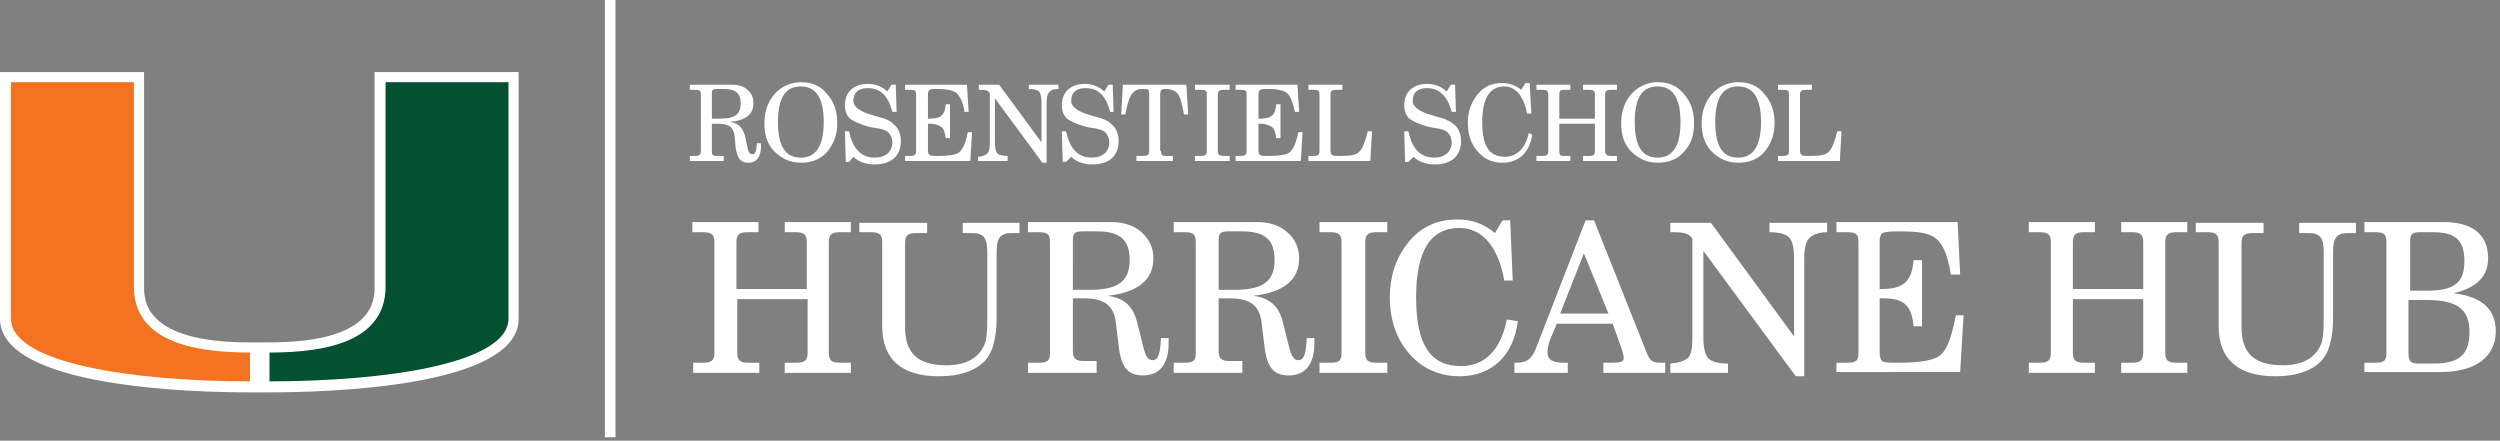
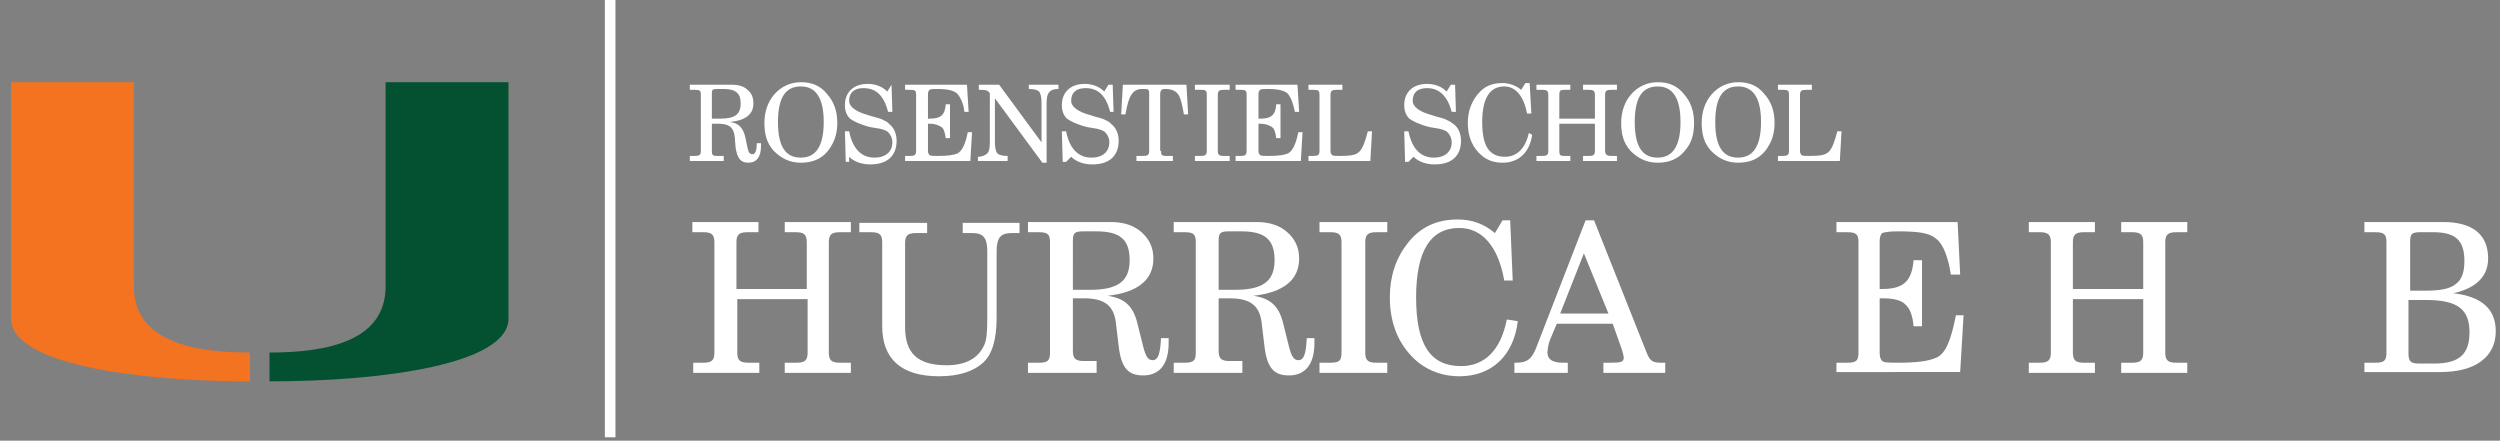
<svg xmlns="http://www.w3.org/2000/svg" version="1.1" id="Layer_1" x="0px" y="0px" viewBox="0 0 295 52" style="enable-background:new 0 0 295 52;" xml:space="preserve">
  <rect x="0" y="0" width="295" height="52" fill="#808080" stroke="none" />
  <style type="text/css">
	.st0{fill:#FFFFFF;}
	.st1{fill:#035131;}
	.st2{fill:#F37321;}
	.st3{fill:none;stroke:#FFFFFF;stroke-width:1.252;}
</style>
-   <path class="st0" d="M44.2,8.5l0,25.3c0,1.6,0,6.6-12.4,6.6l-1.2,0l-1.2,0c-12.4,0-12.4-5-12.4-6.6l0-25.3H0l0,29.1  c0,8.1,22.6,8.7,29.5,8.7h1h0.2h1c6.9,0,29.5-0.6,29.5-8.7l0-29.1H44.2z" />
  <path class="st1" d="M45.5,33.8l0-24.1h14.5c0,0,0,26.9,0,27.9c0,5.3-14.5,7.4-28.2,7.4c0-0.7,0-2.3,0-3.4  C38.7,41.6,45.5,40.2,45.5,33.8" />
  <path class="st2" d="M15.8,33.8l0-24.1H1.3c0,0,0,26.9,0,27.9c0,5.3,14.5,7.4,28.2,7.4c0-0.7,0-2.3,0-3.4  C22.6,41.6,15.8,40.2,15.8,33.8" />
  <line class="st3" x1="72" y1="0" x2="72" y2="51.6" />
  <g>
    <path class="st0" d="M81.4,19v-0.6H82c0.5,0,0.7-0.1,0.7-0.6v-6.6c0-0.5-0.1-0.6-0.7-0.6h-0.6V10h5c0.8,0,1.4,0.2,1.8,0.6   c0.5,0.4,0.7,0.9,0.7,1.6c0,1.3-0.9,2-2.8,2.2c1,0.1,1.5,0.6,1.8,1.6l0.3,1.4c0.1,0.6,0.3,0.8,0.6,0.8c0.3,0,0.5-0.4,0.5-1.3h0.5   c0,0.1,0,0.2,0,0.3c0,1.3-0.5,2-1.5,2c-0.9,0-1.3-0.5-1.5-1.8l-0.1-1.2c-0.1-1.1-0.6-1.6-1.9-1.6H84v3.2c0,0.5,0.1,0.6,0.6,0.6h0.8   V19H81.4z M84,14l0.6,0c0.1,0,0.2,0,0.4,0c1.7,0,2.4-0.5,2.4-1.8c0-1.2-0.6-1.7-2-1.7h-0.8c-0.5,0-0.6,0.1-0.6,0.5V14z" />
    <path class="st0" d="M91.4,11.1c0.8-0.9,1.9-1.4,3.1-1.4c1.3,0,2.3,0.4,3.1,1.4c0.8,0.9,1.2,2,1.2,3.4c0,1.4-0.4,2.4-1.1,3.3   c-0.8,1-1.9,1.4-3.2,1.4s-2.3-0.5-3.2-1.4c-0.8-0.9-1.1-1.9-1.1-3.3C90.2,13.2,90.6,12,91.4,11.1z M94.5,18.6   c1.8,0,2.7-1.4,2.7-4.2c0-2.8-0.9-4.2-2.7-4.2c-1.8,0-2.7,1.3-2.7,4.2C91.8,17.3,92.7,18.6,94.5,18.6z" />
-     <path class="st0" d="M100.2,19.1h-0.4l-0.1-3.6h0.5c0.4,2,1.4,3.1,3,3.1c1.3,0,2.1-0.7,2.1-1.8c0-0.5-0.2-0.9-0.5-1.2   c-0.2-0.2-0.7-0.4-1.5-0.5l-0.6-0.1c-1.2-0.3-2-0.7-2.4-1c-0.4-0.4-0.6-0.9-0.6-1.6c0-1.5,1-2.5,2.7-2.5c0.9,0,1.7,0.3,2.3,0.9   l0.5-0.8h0.5l0.1,3.2h-0.5c-0.5-1.9-1.4-2.8-2.9-2.8c-1.1,0-1.7,0.5-1.7,1.5c0,0.7,0.8,1.3,2.3,1.7l0.3,0.1   c0.7,0.2,1.2,0.3,1.5,0.5c0.3,0.1,0.5,0.3,0.7,0.5c0.5,0.4,0.8,1.1,0.8,1.9c0,1.8-1.1,2.8-3.1,2.8c-1,0-1.9-0.3-2.5-0.9L100.2,19.1   z" />
+     <path class="st0" d="M100.2,19.1h-0.4l-0.1-3.6h0.5c0.4,2,1.4,3.1,3,3.1c1.3,0,2.1-0.7,2.1-1.8c0-0.5-0.2-0.9-0.5-1.2   c-0.2-0.2-0.7-0.4-1.5-0.5l-0.6-0.1c-1.2-0.3-2-0.7-2.4-1c-0.4-0.4-0.6-0.9-0.6-1.6c0-1.5,1-2.5,2.7-2.5c0.9,0,1.7,0.3,2.3,0.9   l0.5-0.8l0.1,3.2h-0.5c-0.5-1.9-1.4-2.8-2.9-2.8c-1.1,0-1.7,0.5-1.7,1.5c0,0.7,0.8,1.3,2.3,1.7l0.3,0.1   c0.7,0.2,1.2,0.3,1.5,0.5c0.3,0.1,0.5,0.3,0.7,0.5c0.5,0.4,0.8,1.1,0.8,1.9c0,1.8-1.1,2.8-3.1,2.8c-1,0-1.9-0.3-2.5-0.9L100.2,19.1   z" />
    <path class="st0" d="M106.8,19v-0.6h0.6c0.5,0,0.7-0.1,0.7-0.6v-6.6c0-0.5-0.1-0.6-0.7-0.6h-0.6V10h7.3l0.2,3.2h-0.5   c-0.1-1-0.5-1.8-0.9-2.2c-0.4-0.3-1-0.5-2.3-0.5c-0.5,0-0.8,0-0.9,0.1s-0.2,0.2-0.2,0.5V14h0.2c1.3,0,1.8-0.4,1.9-1.7h0.5v4h-0.5   c-0.1-0.6-0.2-1.1-0.5-1.3c-0.3-0.2-0.7-0.4-1.4-0.4h-0.2v3.2c0,0.3,0.1,0.4,0.2,0.5c0.1,0.1,0.4,0.1,1,0.1c1.2,0,1.8-0.1,2.3-0.3   c0.5-0.3,0.9-1,1.2-2.5h0.5l-0.2,3.4H106.8z" />
    <path class="st0" d="M115.4,19v-0.5c0.5,0,0.9-0.2,1.1-0.4c0.2-0.2,0.3-0.6,0.3-1.2V11c-0.2-0.3-0.4-0.4-1.1-0.4h-0.2V10h2.4l5,6.8   v-4.7c0-0.6-0.1-1.1-0.3-1.3c-0.2-0.2-0.6-0.3-1.2-0.3V10h3.5v0.5c-0.5,0-0.9,0.1-1.1,0.4c-0.2,0.2-0.3,0.6-0.3,1.2v7.1h-0.5   l-5.6-7.6v5.2c0,0.6,0.1,1.1,0.3,1.3s0.6,0.3,1.2,0.3V19H115.4z" />
    <path class="st0" d="M125.8,19.1h-0.4l-0.1-3.6h0.5c0.4,2,1.4,3.1,3,3.1c1.3,0,2.1-0.7,2.1-1.8c0-0.5-0.2-0.9-0.5-1.2   c-0.2-0.2-0.7-0.4-1.5-0.5l-0.6-0.1c-1.2-0.3-2-0.7-2.4-1c-0.4-0.4-0.6-0.9-0.6-1.6c0-1.5,1-2.5,2.7-2.5c0.9,0,1.7,0.3,2.3,0.9   l0.5-0.8h0.5l0.1,3.2H131c-0.5-1.9-1.4-2.8-2.9-2.8c-1.1,0-1.7,0.5-1.7,1.5c0,0.7,0.8,1.3,2.3,1.7l0.3,0.1c0.7,0.2,1.2,0.3,1.5,0.5   c0.3,0.1,0.5,0.3,0.7,0.5c0.5,0.4,0.8,1.1,0.8,1.9c0,1.8-1.1,2.8-3.1,2.8c-1,0-1.9-0.3-2.5-0.9L125.8,19.1z" />
    <path class="st0" d="M137,17.8c0,0.5,0.1,0.6,0.6,0.6h0.8V19h-4.3v-0.6h0.8c0.5,0,0.7-0.1,0.7-0.6v-6.7c0-0.3,0-0.4-0.1-0.5   c-0.1-0.1-0.3-0.1-0.7-0.1c-0.6,0-1,0.2-1.3,0.7c-0.3,0.4-0.5,1.2-0.7,2.3h-0.5l0.2-3.5h7.5l0.2,3.5h-0.5c-0.2-1.2-0.4-2-0.7-2.4   c-0.3-0.4-0.8-0.6-1.5-0.6c-0.4,0-0.6,0.1-0.6,0.7V17.8z" />
    <path class="st0" d="M141,19v-0.6h0.7c0.5,0,0.7-0.1,0.7-0.6v-6.6c0-0.5-0.1-0.6-0.7-0.6H141V10h4.1v0.6h-0.7   c-0.5,0-0.7,0.1-0.7,0.6v6.6c0,0.5,0.2,0.6,0.7,0.6h0.7V19H141z" />
    <path class="st0" d="M145.8,19v-0.6h0.6c0.5,0,0.7-0.1,0.7-0.6v-6.6c0-0.5-0.1-0.6-0.7-0.6h-0.6V10h7.3l0.2,3.2h-0.5   c-0.2-1-0.5-1.8-0.9-2.2c-0.4-0.3-1-0.5-2.3-0.5c-0.5,0-0.8,0-0.9,0.1s-0.2,0.2-0.2,0.5V14h0.2c1.3,0,1.8-0.4,1.9-1.7h0.5v4h-0.5   c-0.1-0.6-0.2-1.1-0.5-1.3c-0.3-0.2-0.7-0.4-1.4-0.4h-0.2v3.2c0,0.3,0.1,0.4,0.2,0.5c0.1,0.1,0.5,0.1,1,0.1c1.2,0,1.8-0.1,2.3-0.3   c0.5-0.3,0.9-1,1.2-2.5h0.5l-0.2,3.4H145.8z" />
    <path class="st0" d="M154.4,19v-0.6h0.6c0.5,0,0.7-0.1,0.7-0.6v-6.6c0-0.5-0.1-0.6-0.7-0.6h-0.6V10h4v0.6h-0.7   c-0.5,0-0.7,0.1-0.7,0.6v6.6c0,0.3,0.1,0.4,0.2,0.5c0.1,0.1,0.4,0.1,0.9,0.1c1.3,0,1.9-0.1,2.3-0.5c0.4-0.4,0.7-1.2,1-2.4h0.5   l-0.2,3.5H154.4z" />
    <path class="st0" d="M166.2,19.1h-0.4l-0.1-3.6h0.5c0.4,2,1.4,3.1,3,3.1c1.3,0,2.1-0.7,2.1-1.8c0-0.5-0.2-0.9-0.5-1.2   c-0.2-0.2-0.7-0.4-1.5-0.5l-0.6-0.1c-1.2-0.3-2-0.7-2.4-1c-0.4-0.4-0.6-0.9-0.6-1.6c0-1.5,1-2.5,2.7-2.5c0.9,0,1.7,0.3,2.3,0.9   l0.5-0.8h0.5l0.1,3.2h-0.5c-0.5-1.9-1.5-2.8-2.9-2.8c-1.1,0-1.7,0.5-1.7,1.5c0,0.7,0.8,1.3,2.3,1.7l0.3,0.1   c0.7,0.2,1.2,0.3,1.5,0.5c0.3,0.1,0.5,0.3,0.8,0.5c0.5,0.4,0.8,1.1,0.8,1.9c0,1.8-1.1,2.8-3.1,2.8c-1,0-1.9-0.3-2.5-0.9L166.2,19.1   z" />
    <path class="st0" d="M180.8,15.9c-0.3,2.1-1.6,3.3-3.5,3.3c-1,0-1.8-0.3-2.4-0.8c-1.1-0.9-1.7-2.2-1.7-3.9c0-1.3,0.4-2.4,1.1-3.3   c0.8-1,1.7-1.4,3-1.4c0.8,0,1.6,0.3,2.2,0.8l0.5-0.8h0.5l0.2,3.6l-0.5,0c-0.4-2-1.3-3.2-2.7-3.2c-1.7,0-2.6,1.4-2.6,4.2   c0,2.8,0.8,4.1,2.7,4.1c1.4,0,2.4-1,2.8-2.8L180.8,15.9z" />
    <path class="st0" d="M181.3,19v-0.6h0.7c0.5,0,0.7-0.1,0.7-0.6v-6.6c0-0.5-0.2-0.6-0.7-0.6h-0.7V10h4v0.6h-0.7   c-0.5,0-0.6,0.1-0.6,0.6v2.8h4.2v-2.8c0-0.5-0.2-0.6-0.7-0.6h-0.7V10h4v0.6h-0.7c-0.5,0-0.7,0.1-0.7,0.6v6.6c0,0.4,0.2,0.6,0.7,0.6   h0.7V19h-4v-0.6h0.7c0.5,0,0.7-0.1,0.7-0.6v-3.2H184v3.2c0,0.5,0.1,0.6,0.6,0.6h0.7V19H181.3z" />
    <path class="st0" d="M192.5,11.1c0.8-0.9,1.9-1.4,3.1-1.4c1.3,0,2.3,0.4,3.1,1.4c0.8,0.9,1.2,2,1.2,3.4c0,1.4-0.3,2.4-1.1,3.3   c-0.8,1-1.9,1.4-3.2,1.4s-2.3-0.5-3.2-1.4c-0.8-0.9-1.1-1.9-1.1-3.3C191.3,13.2,191.7,12,192.5,11.1z M195.6,18.6   c1.8,0,2.7-1.4,2.7-4.2c0-2.8-0.9-4.2-2.7-4.2c-1.8,0-2.7,1.3-2.7,4.2C192.9,17.3,193.8,18.6,195.6,18.6z" />
    <path class="st0" d="M202,11.1c0.8-0.9,1.9-1.4,3.1-1.4c1.3,0,2.3,0.4,3.1,1.4c0.8,0.9,1.2,2,1.2,3.4c0,1.4-0.4,2.4-1.1,3.3   c-0.8,1-1.9,1.4-3.2,1.4s-2.3-0.5-3.2-1.4c-0.8-0.9-1.1-1.9-1.1-3.3C200.8,13.2,201.2,12,202,11.1z M205.1,18.6   c1.8,0,2.7-1.4,2.7-4.2c0-2.8-0.9-4.2-2.7-4.2c-1.8,0-2.7,1.3-2.7,4.2C202.4,17.3,203.3,18.6,205.1,18.6z" />
    <path class="st0" d="M209.8,19v-0.6h0.6c0.5,0,0.7-0.1,0.7-0.6v-6.6c0-0.5-0.1-0.6-0.7-0.6h-0.6V10h4v0.6h-0.7   c-0.5,0-0.7,0.1-0.7,0.6v6.6c0,0.3,0.1,0.4,0.2,0.5c0.1,0.1,0.4,0.1,0.9,0.1c1.3,0,1.9-0.1,2.3-0.5c0.4-0.4,0.7-1.2,1-2.4h0.5   l-0.2,3.5H209.8z" />
  </g>
  <g>
    <path class="st0" d="M81.8,44v-1.2H83c1,0,1.3-0.3,1.3-1.2v-13c0-0.9-0.3-1.2-1.3-1.2h-1.3v-1.2h7.8v1.2h-1.3c-1,0-1.3,0.3-1.3,1.2   v5.5h8.3v-5.5c0-0.9-0.3-1.2-1.3-1.2h-1.3v-1.2h7.8v1.2h-1.3c-1,0-1.3,0.3-1.3,1.2v13c0,0.9,0.3,1.2,1.3,1.2h1.3V44h-7.8v-1.2H94   c1,0,1.3-0.3,1.3-1.2v-6.3H87v6.3c0,0.9,0.3,1.2,1.3,1.2h1.3V44H81.8z" />
    <path class="st0" d="M101.5,26.3h7.9v1.2h-1.3c-1,0-1.3,0.3-1.3,1.2v9.9c0,3.1,1.5,4.5,4.9,4.5c2.2,0,3.7-0.8,4.4-2.3   c0.3-0.6,0.4-1.4,0.4-3.4v-7.7c0-1.7-0.5-2.2-1.8-2.2h-1.1v-1.2h6.7v1.2h-0.9c-1.3,0-1.8,0.5-1.8,2.2v7.8c0,2.5-0.5,4.3-1.6,5.3   s-2.8,1.6-5.2,1.6c-4.4,0-6.7-2-6.7-5.9v-9.9c0-0.9-0.3-1.2-1.3-1.2h-1.4V26.3z" />
    <path class="st0" d="M121.3,44v-1.2h1.3c1.1,0,1.3-0.3,1.3-1.2v-13c0-0.9-0.2-1.2-1.3-1.2h-1.3v-1.2h9.8c1.5,0,2.7,0.4,3.6,1.2   c0.9,0.8,1.4,1.8,1.4,3.1c0,2.5-1.8,4-5.4,4.4c2,0.3,3,1.2,3.5,3.2l0.7,2.8c0.3,1.2,0.6,1.6,1.1,1.6c0.7,0,0.9-0.8,1-2.6h0.9   c0,0.1,0,0.4,0,0.6c0,2.5-1.1,3.8-3,3.8c-1.8,0-2.6-0.9-2.9-3.5l-0.3-2.5c-0.2-2.2-1.3-3.1-3.8-3.1h-1.3v6.2c0,0.9,0.3,1.2,1.3,1.2   h1.5V44H121.3z M126.6,34.2l1.2,0c0.2,0,0.4,0,0.8,0c3.3,0,4.7-1,4.7-3.5c0-2.4-1.1-3.4-3.9-3.4h-1.6c-1,0-1.2,0.2-1.2,1.1V34.2z" />
    <path class="st0" d="M138.5,44v-1.2h1.3c1.1,0,1.3-0.3,1.3-1.2v-13c0-0.9-0.2-1.2-1.3-1.2h-1.3v-1.2h9.8c1.5,0,2.7,0.4,3.6,1.2   c0.9,0.8,1.4,1.8,1.4,3.1c0,2.5-1.8,4-5.4,4.4c2,0.3,3,1.2,3.5,3.2l0.7,2.8c0.3,1.2,0.6,1.6,1.1,1.6c0.7,0,0.9-0.8,1-2.6h0.9   c0,0.1,0,0.4,0,0.6c0,2.5-1.1,3.8-3,3.8c-1.8,0-2.6-0.9-2.9-3.5l-0.3-2.5c-0.2-2.2-1.3-3.1-3.8-3.1h-1.3v6.2c0,0.9,0.3,1.2,1.3,1.2   h1.5V44H138.5z M143.7,34.2l1.2,0c0.2,0,0.4,0,0.8,0c3.3,0,4.7-1,4.7-3.5c0-2.4-1.1-3.4-3.9-3.4H145c-1,0-1.2,0.2-1.2,1.1V34.2z" />
    <path class="st0" d="M155.7,44v-1.2h1.3c1.1,0,1.3-0.3,1.3-1.2v-13c0-0.9-0.3-1.2-1.3-1.2h-1.3v-1.2h8v1.2h-1.3   c-1,0-1.3,0.3-1.3,1.2v13c0,0.9,0.3,1.2,1.3,1.2h1.3V44H155.7z" />
    <path class="st0" d="M179.1,37.9c-0.5,4.1-3.1,6.5-6.9,6.5c-1.9,0-3.5-0.6-4.8-1.6c-2.2-1.8-3.4-4.4-3.4-7.7c0-2.5,0.7-4.6,2.1-6.4   c1.5-1.9,3.4-2.8,5.9-2.8c1.7,0,3.1,0.5,4.4,1.6l0.9-1.5h0.9l0.3,7.1l-1,0c-0.7-4-2.6-6.2-5.3-6.2c-3.4,0-5.1,2.7-5.1,8.2   c0,5.6,1.7,8.1,5.3,8.1c2.8,0,4.7-1.9,5.4-5.5L179.1,37.9z" />
    <path class="st0" d="M187.1,26h1l6.2,15.6c0.4,1,0.7,1.2,1.7,1.2c0.1,0,0.4,0,0.5,0V44h-7.3v-1.2h0.9c1.2,0,1.5-0.1,1.5-0.6   c0-0.2-0.1-0.5-0.2-0.9l-1.1-3.1h-6.6l-0.8,1.9c-0.2,0.5-0.3,1.2-0.3,1.5c0,0.8,0.6,1.2,1.8,1.2h0.6V44h-6.3v-1.2h0.2   c1.3,0,1.9-0.4,2.5-2.1L187.1,26z M189.8,37l-2.9-7.1l-2.8,7.1H189.8z" />
-     <path class="st0" d="M197.1,44v-1.1c1-0.1,1.7-0.3,2.1-0.7c0.4-0.4,0.5-1.2,0.5-2.4V28.2c-0.3-0.6-0.9-0.8-2.2-0.8h-0.4v-1.1h4.8   l9.8,13.4v-9.2c0-1.3-0.2-2.1-0.6-2.5c-0.4-0.4-1.2-0.6-2.3-0.6v-1.1h6.8v1.1c-1,0-1.7,0.3-2.1,0.7c-0.4,0.4-0.6,1.2-0.6,2.4v13.9   h-1L201,29.6v10.2c0,1.2,0.2,2.1,0.6,2.5c0.4,0.4,1.2,0.6,2.3,0.6V44H197.1z" />
    <path class="st0" d="M216.7,44v-1.2h1.3c1.1,0,1.3-0.3,1.3-1.2v-13c0-0.9-0.2-1.2-1.3-1.2h-1.3v-1.2H231l0.3,6.2h-1.1   c-0.3-2-0.9-3.6-1.7-4.2c-0.8-0.7-2-0.9-4.6-0.9c-1,0-1.5,0.1-1.8,0.2c-0.2,0.2-0.3,0.5-0.3,1v5.6h0.3c2.5,0,3.5-0.9,3.7-3.4h1v7.8   h-1c-0.1-1.2-0.4-2.1-1-2.6c-0.5-0.5-1.4-0.7-2.7-0.7h-0.3v6.4c0,0.5,0.1,0.8,0.3,1c0.2,0.2,0.9,0.2,1.9,0.2c2.3,0,3.6-0.2,4.5-0.6   c1.1-0.5,1.7-2,2.3-5h0.9l-0.4,6.7H216.7z" />
    <path class="st0" d="M239.4,44v-1.2h1.3c1,0,1.3-0.3,1.3-1.2v-13c0-0.9-0.3-1.2-1.3-1.2h-1.3v-1.2h7.8v1.2h-1.3   c-1,0-1.3,0.3-1.3,1.2v5.5h8.3v-5.5c0-0.9-0.3-1.2-1.3-1.2h-1.3v-1.2h7.8v1.2h-1.3c-1,0-1.3,0.3-1.3,1.2v13c0,0.9,0.3,1.2,1.3,1.2   h1.3V44h-7.8v-1.2h1.3c1,0,1.3-0.3,1.3-1.2v-6.3h-8.3v6.3c0,0.9,0.3,1.2,1.3,1.2h1.3V44H239.4z" />
-     <path class="st0" d="M259.2,26.3h7.9v1.2h-1.3c-1,0-1.3,0.3-1.3,1.2v9.9c0,3.1,1.5,4.5,4.9,4.5c2.2,0,3.7-0.8,4.4-2.3   c0.3-0.6,0.4-1.4,0.4-3.4v-7.7c0-1.7-0.5-2.2-1.8-2.2h-1.1v-1.2h6.7v1.2h-0.9c-1.3,0-1.8,0.5-1.8,2.2v7.8c0,2.5-0.5,4.3-1.6,5.3   s-2.8,1.6-5.2,1.6c-4.4,0-6.7-2-6.7-5.9v-9.9c0-0.9-0.3-1.2-1.3-1.2h-1.4V26.3z" />
    <path class="st0" d="M279,44v-1.2h1.3c1.1,0,1.3-0.3,1.3-1.2v-13c0-0.9-0.2-1.2-1.3-1.2H279v-1.2h9.3c3.5,0,5.3,1.5,5.3,4.3   c0,2.1-1.4,3.5-4.1,4.1c3.4,0.4,5,1.9,5,4.5c0,3-2.4,4.8-6.5,4.8H279z M284.2,34.3h2c1.7,0,2.9-0.2,3.6-0.8c0.7-0.5,1-1.4,1-2.7   c0-2.5-1.1-3.4-3.7-3.4h-1.5c-1,0-1.2,0.2-1.2,1.1V34.3z M284.2,35.4v6.3c0,1,0.3,1.2,1.3,1.2h1.7c3,0,4.2-1.1,4.2-3.7   c0-2.7-1.4-3.8-5.1-3.8H284.2z" />
  </g>
</svg>